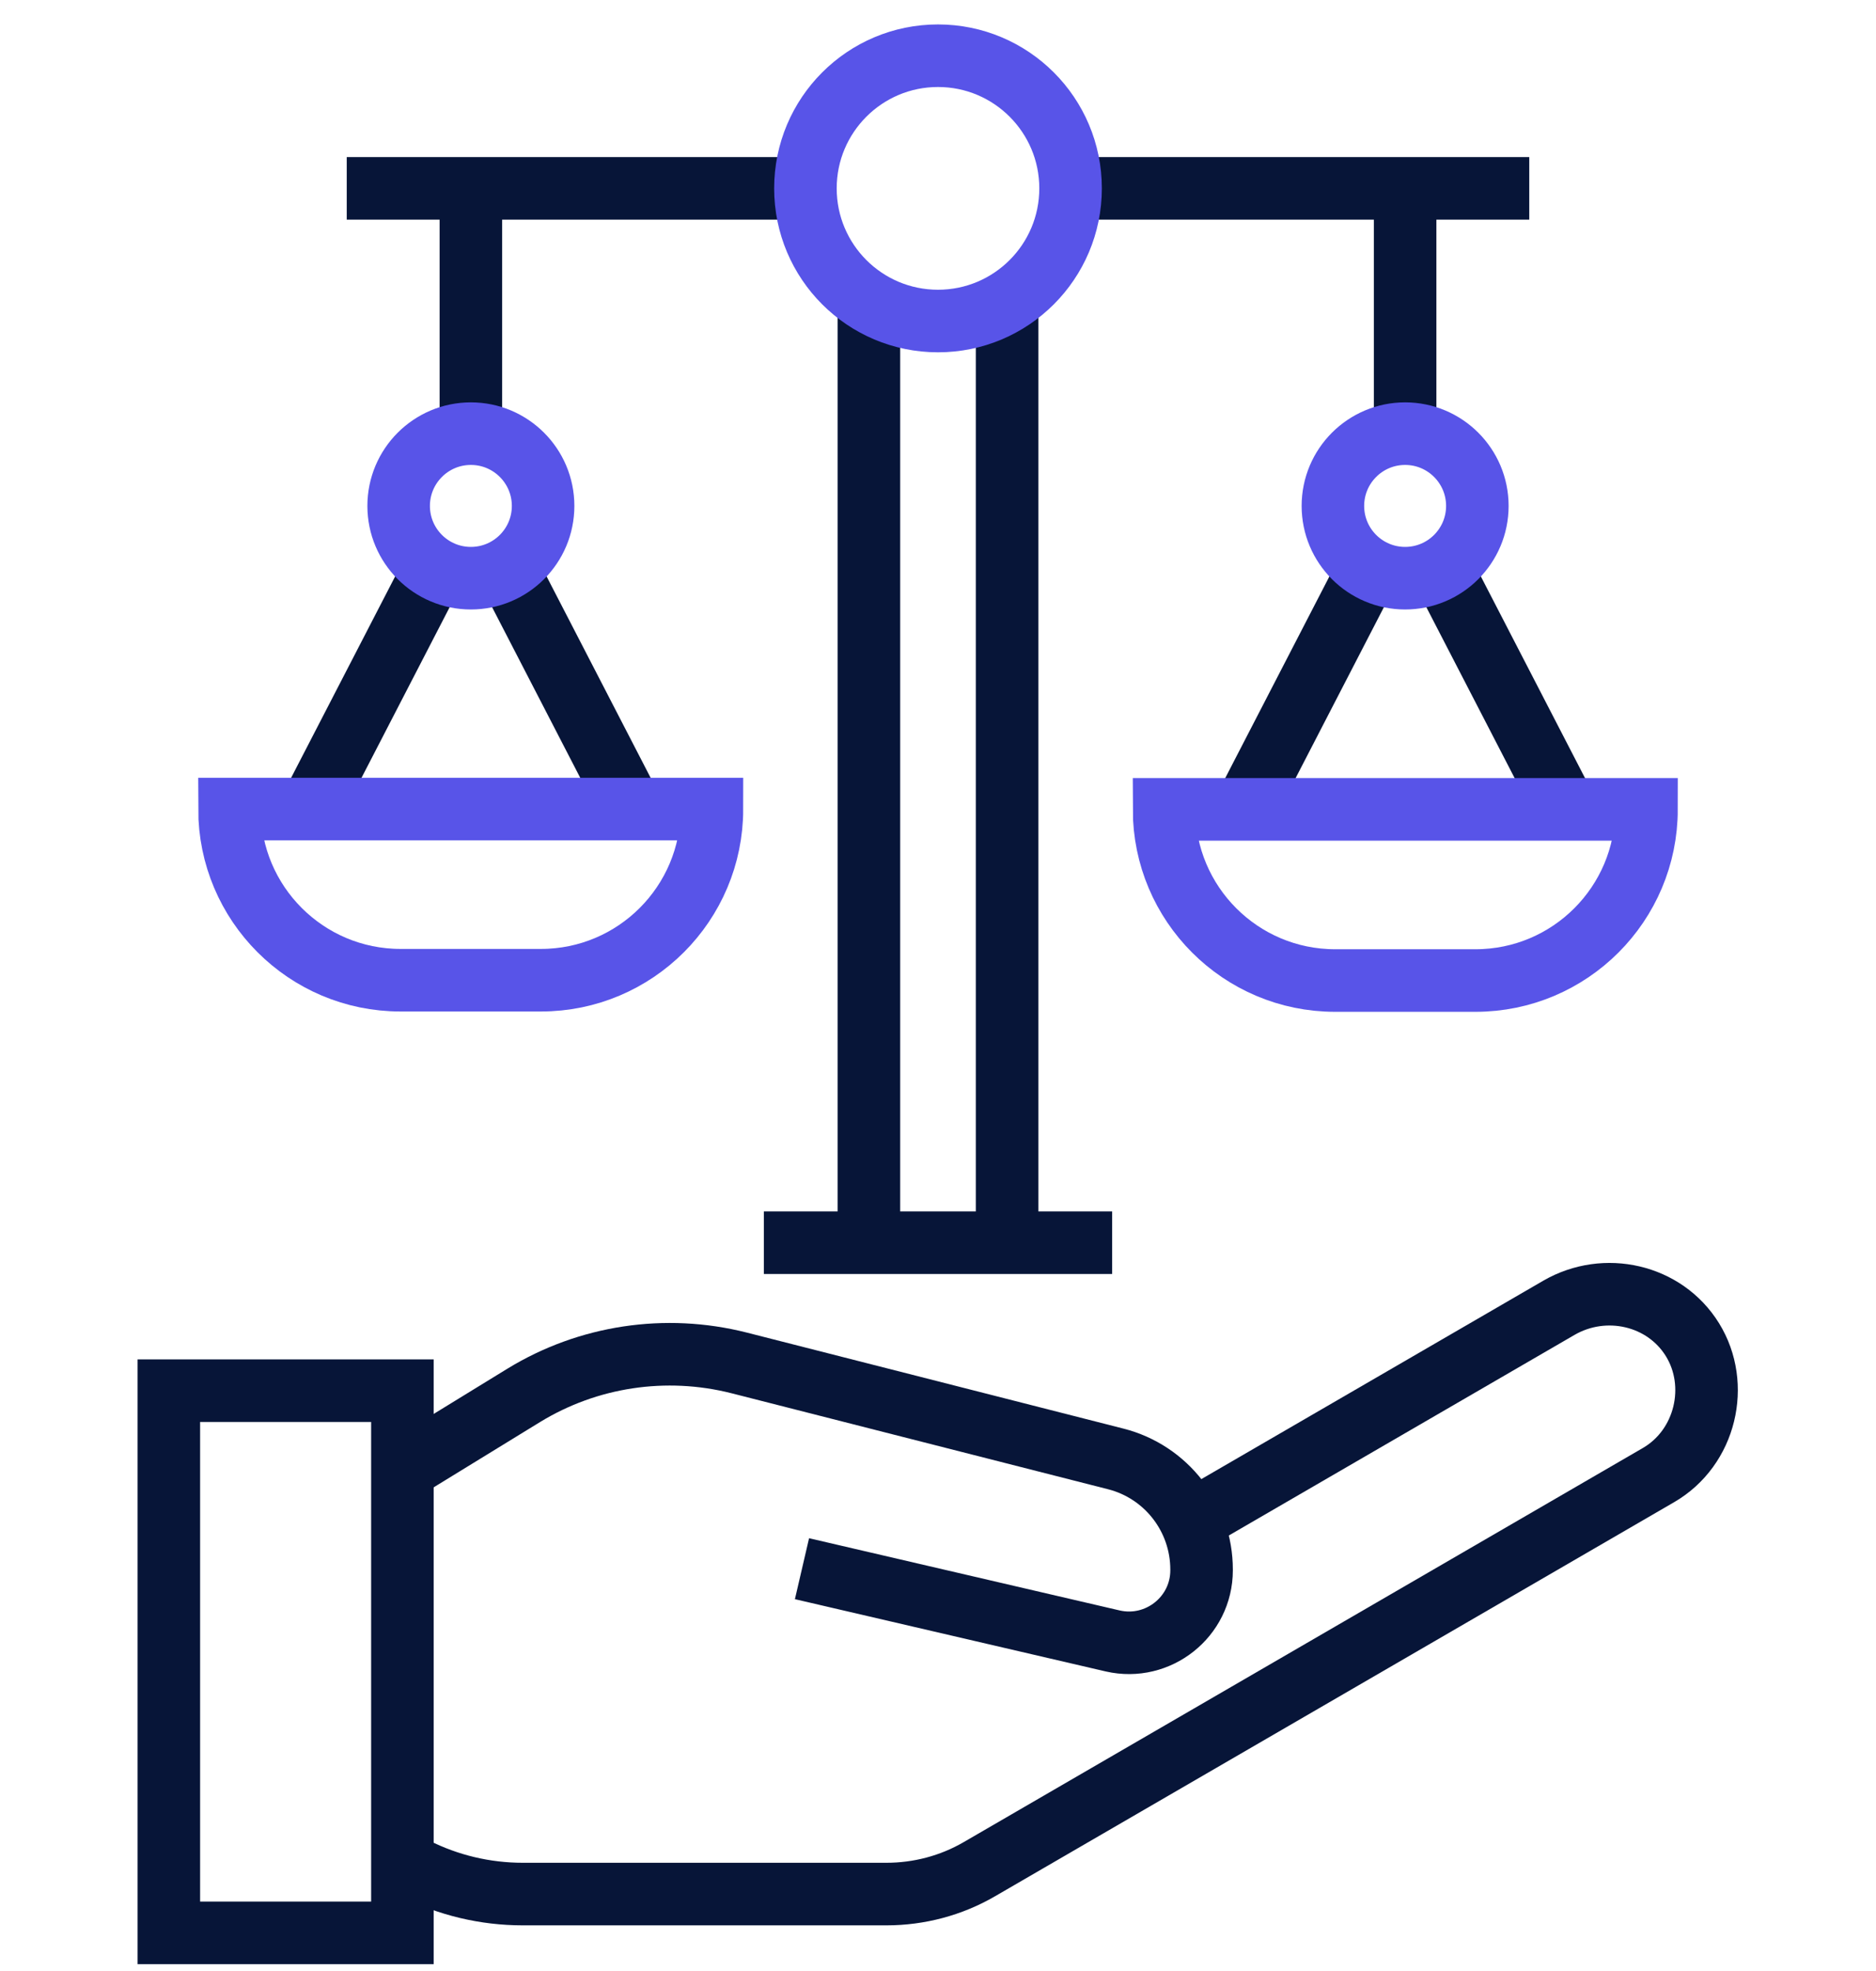
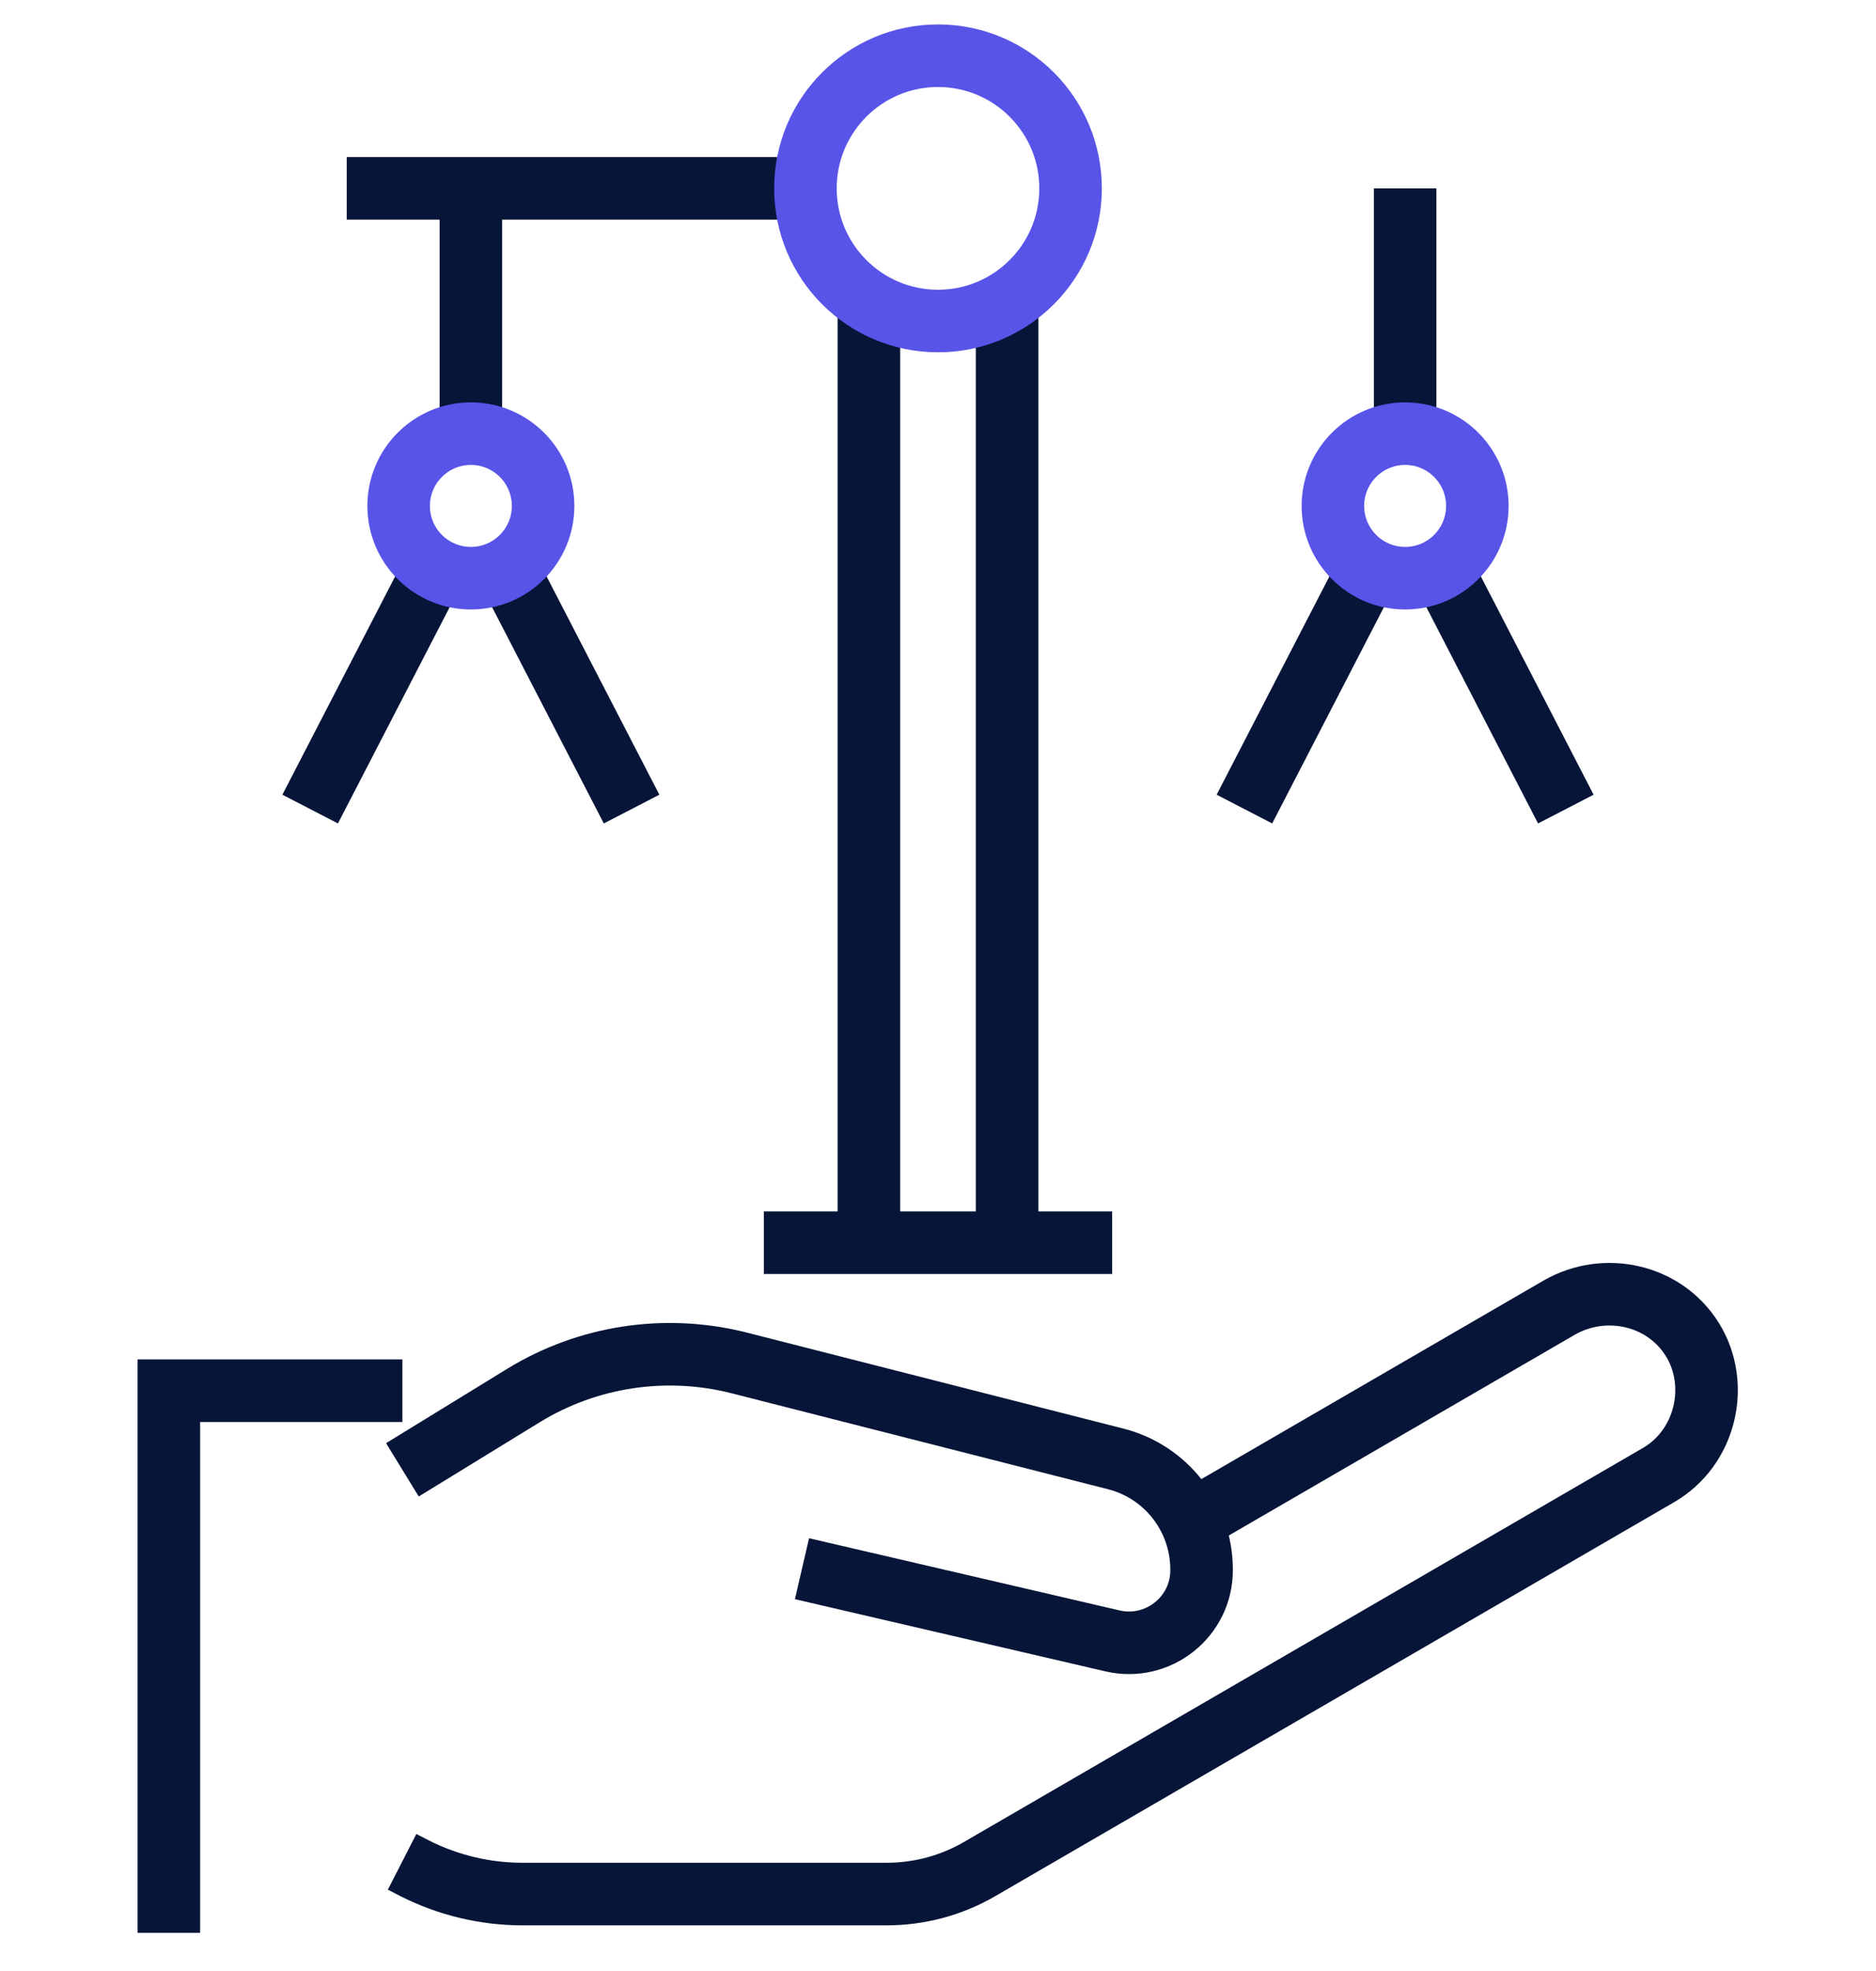
<svg xmlns="http://www.w3.org/2000/svg" width="60" height="63" viewBox="0 0 60 63" fill="none">
  <g clip-path="url(#clip0_171_3947)">
    <path d="M13.9 18.161L9.92 25.861" stroke="#071538" stroke-width="2" stroke-miterlimit="10" />
    <path d="M16.22 18.161L20.2 25.861" stroke="#071538" stroke-width="2" stroke-miterlimit="10" />
-     <path d="M7.34 25.861H22.77C22.77 28.881 20.32 31.331 17.3 31.331H12.81C9.79 31.331 7.34 28.881 7.34 25.861Z" stroke="#5854E8" stroke-width="2" stroke-miterlimit="10" />
    <path d="M25.75 6.021H11.09" stroke="#071538" stroke-width="2" stroke-miterlimit="10" />
    <path d="M15.06 6.021V13.861" stroke="#071538" stroke-width="2" stroke-miterlimit="10" />
    <path d="M27.79 9.651V39.721" stroke="#071538" stroke-width="2" stroke-miterlimit="10" />
    <path d="M46.1 18.161L50.08 25.861" stroke="#071538" stroke-width="2" stroke-miterlimit="10" />
    <path d="M43.78 18.161L39.8 25.861" stroke="#071538" stroke-width="2" stroke-miterlimit="10" />
-     <path d="M47.19 31.341H42.7C39.68 31.341 37.23 28.891 37.23 25.871H52.66C52.66 28.891 50.21 31.341 47.19 31.341Z" stroke="#5854E8" stroke-width="2" stroke-miterlimit="10" />
-     <path d="M34.24 6.021H48.91" stroke="#071538" stroke-width="2" stroke-miterlimit="10" />
    <path d="M44.94 6.021V13.861" stroke="#071538" stroke-width="2" stroke-miterlimit="10" />
    <path d="M32.21 9.651V39.721" stroke="#071538" stroke-width="2" stroke-miterlimit="10" />
    <path d="M30 10.261C32.342 10.261 34.24 8.363 34.24 6.021C34.24 3.68 32.342 1.781 30 1.781C27.658 1.781 25.76 3.68 25.76 6.021C25.76 8.363 27.658 10.261 30 10.261Z" stroke="#5854E8" stroke-width="2" stroke-miterlimit="10" />
    <path d="M15.06 18.481C16.336 18.481 17.37 17.447 17.37 16.171C17.37 14.896 16.336 13.861 15.06 13.861C13.784 13.861 12.75 14.896 12.75 16.171C12.75 17.447 13.784 18.481 15.06 18.481Z" stroke="#5854E8" stroke-width="2" stroke-miterlimit="10" />
    <path d="M44.94 18.481C46.216 18.481 47.25 17.447 47.25 16.171C47.25 14.896 46.216 13.861 44.94 13.861C43.664 13.861 42.63 14.896 42.63 16.171C42.63 17.447 43.664 18.481 44.94 18.481Z" stroke="#5854E8" stroke-width="2" stroke-miterlimit="10" />
-     <path d="M12.87 44.451H5.4V61.781H12.87V44.451Z" stroke="#071538" stroke-width="2" stroke-miterlimit="10" />
+     <path d="M12.87 44.451H5.4V61.781V44.451Z" stroke="#071538" stroke-width="2" stroke-miterlimit="10" />
    <path d="M12.87 46.981L16.75 44.601C18.81 43.341 21.29 42.971 23.63 43.561L35.68 46.631C37.3 47.041 38.43 48.501 38.43 50.171V50.191C38.43 51.681 37.04 52.781 35.59 52.451L25.65 50.141" stroke="#071538" stroke-width="2" stroke-miterlimit="10" />
    <path d="M38.08 48.632L49.86 41.801C51.33 40.952 53.24 41.382 54.13 42.822C55.02 44.261 54.56 46.272 53.04 47.151L31.33 59.742C30.42 60.272 29.39 60.541 28.35 60.541H16.72C15.52 60.541 14.34 60.261 13.27 59.721L12.86 59.511" stroke="#071538" stroke-width="2" stroke-miterlimit="10" />
    <path d="M24.43 39.721H35.57" stroke="#071538" stroke-width="2" stroke-miterlimit="10" />
  </g>
  <defs>
    <clipPath id="clip0_171_3947">
      <rect width="51.2" height="62" fill="white" transform="translate(4.4 0.781)" />
    </clipPath>
  </defs>
</svg>